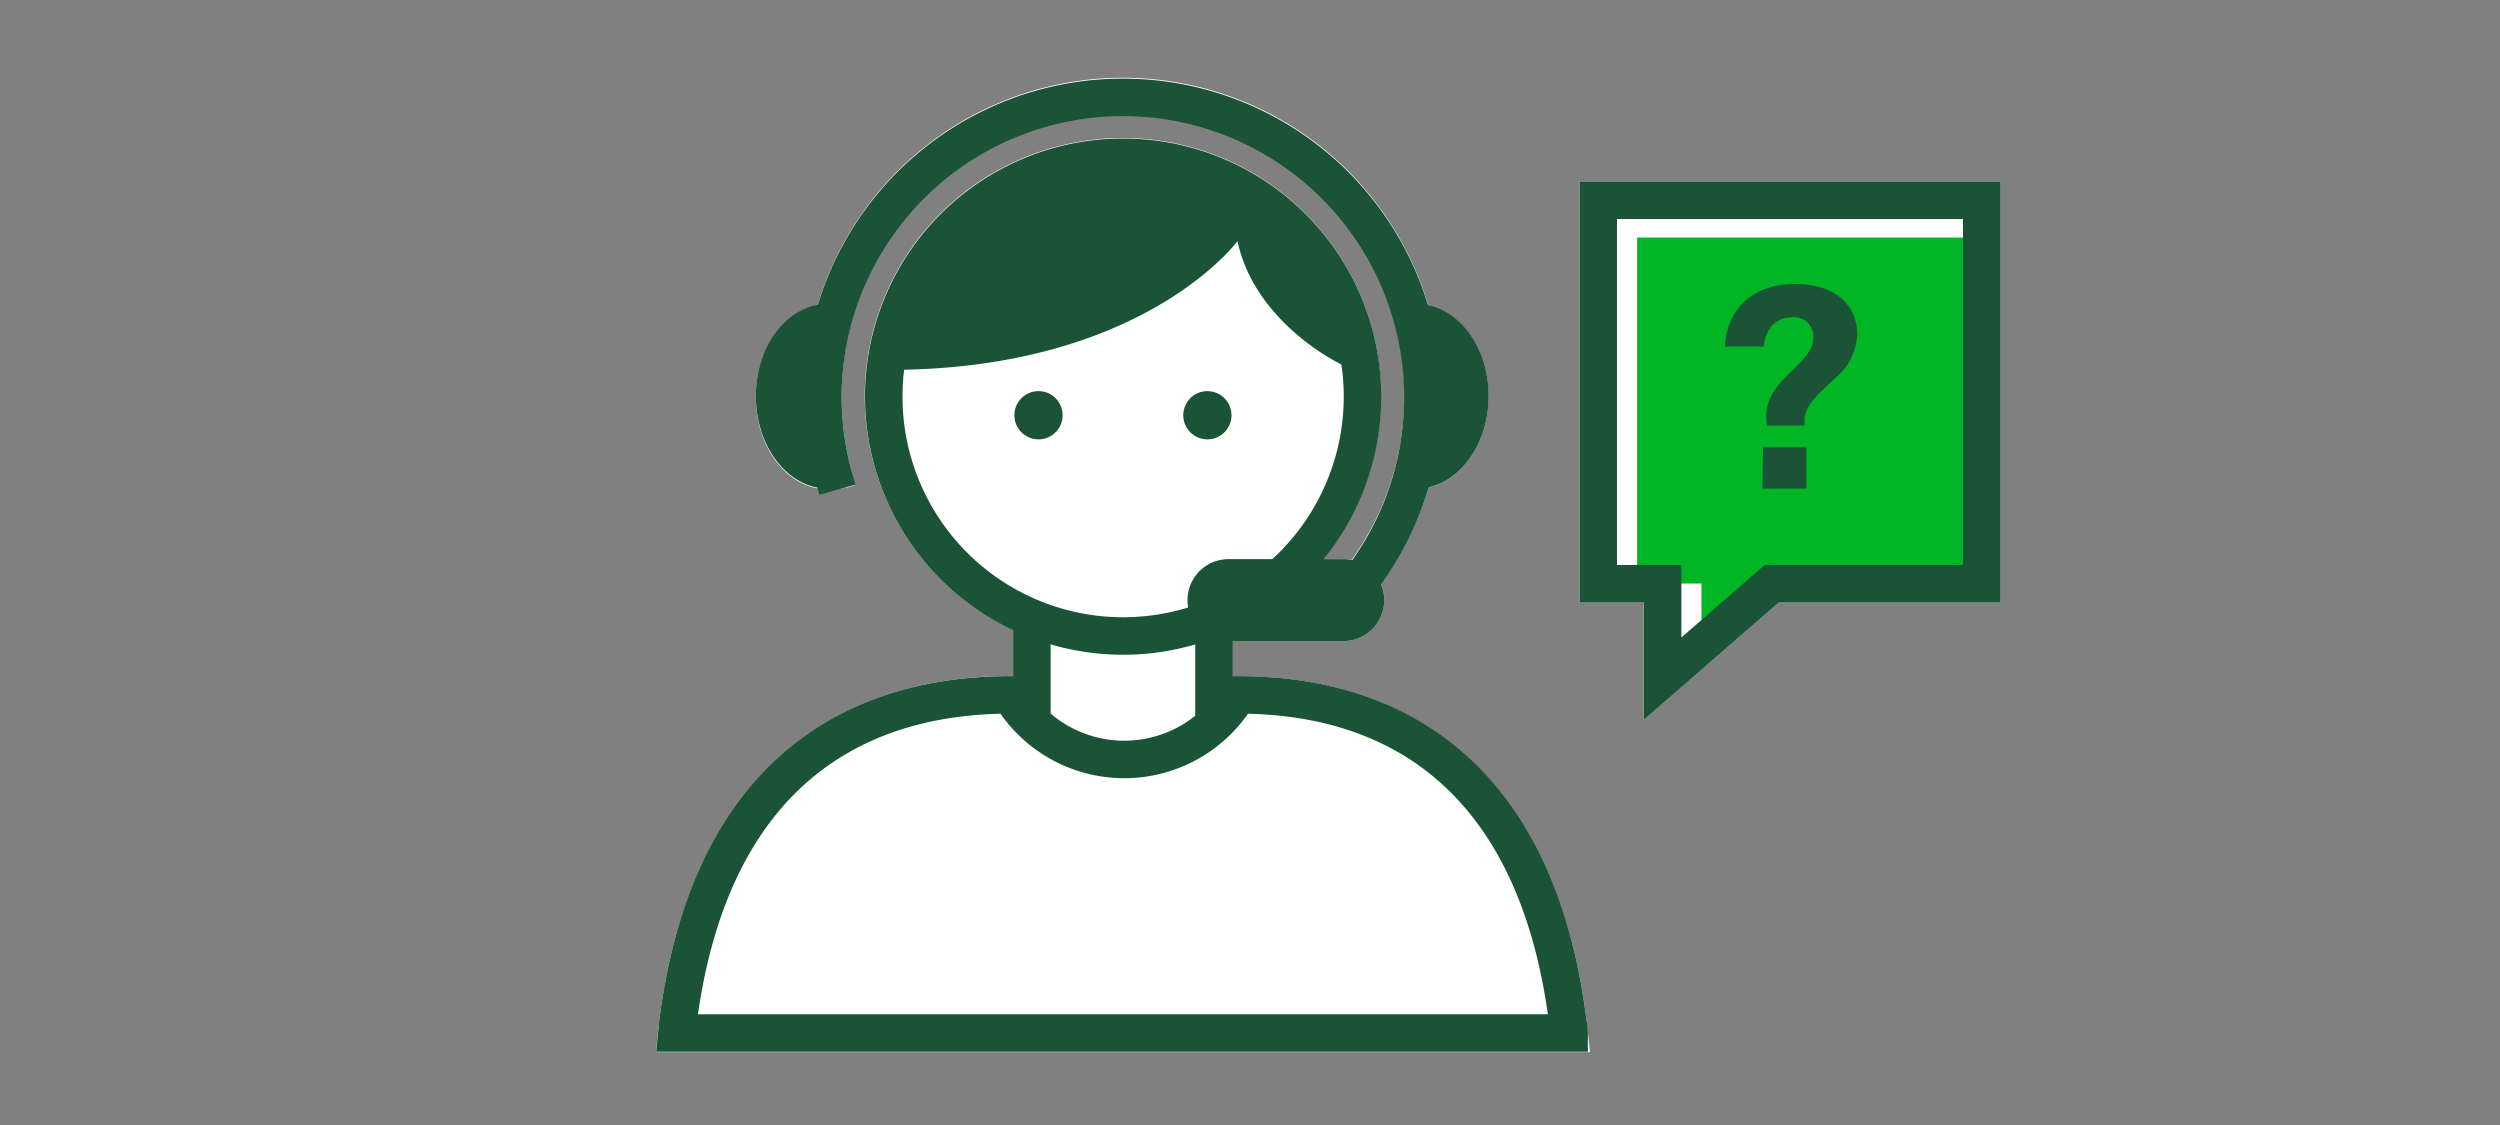
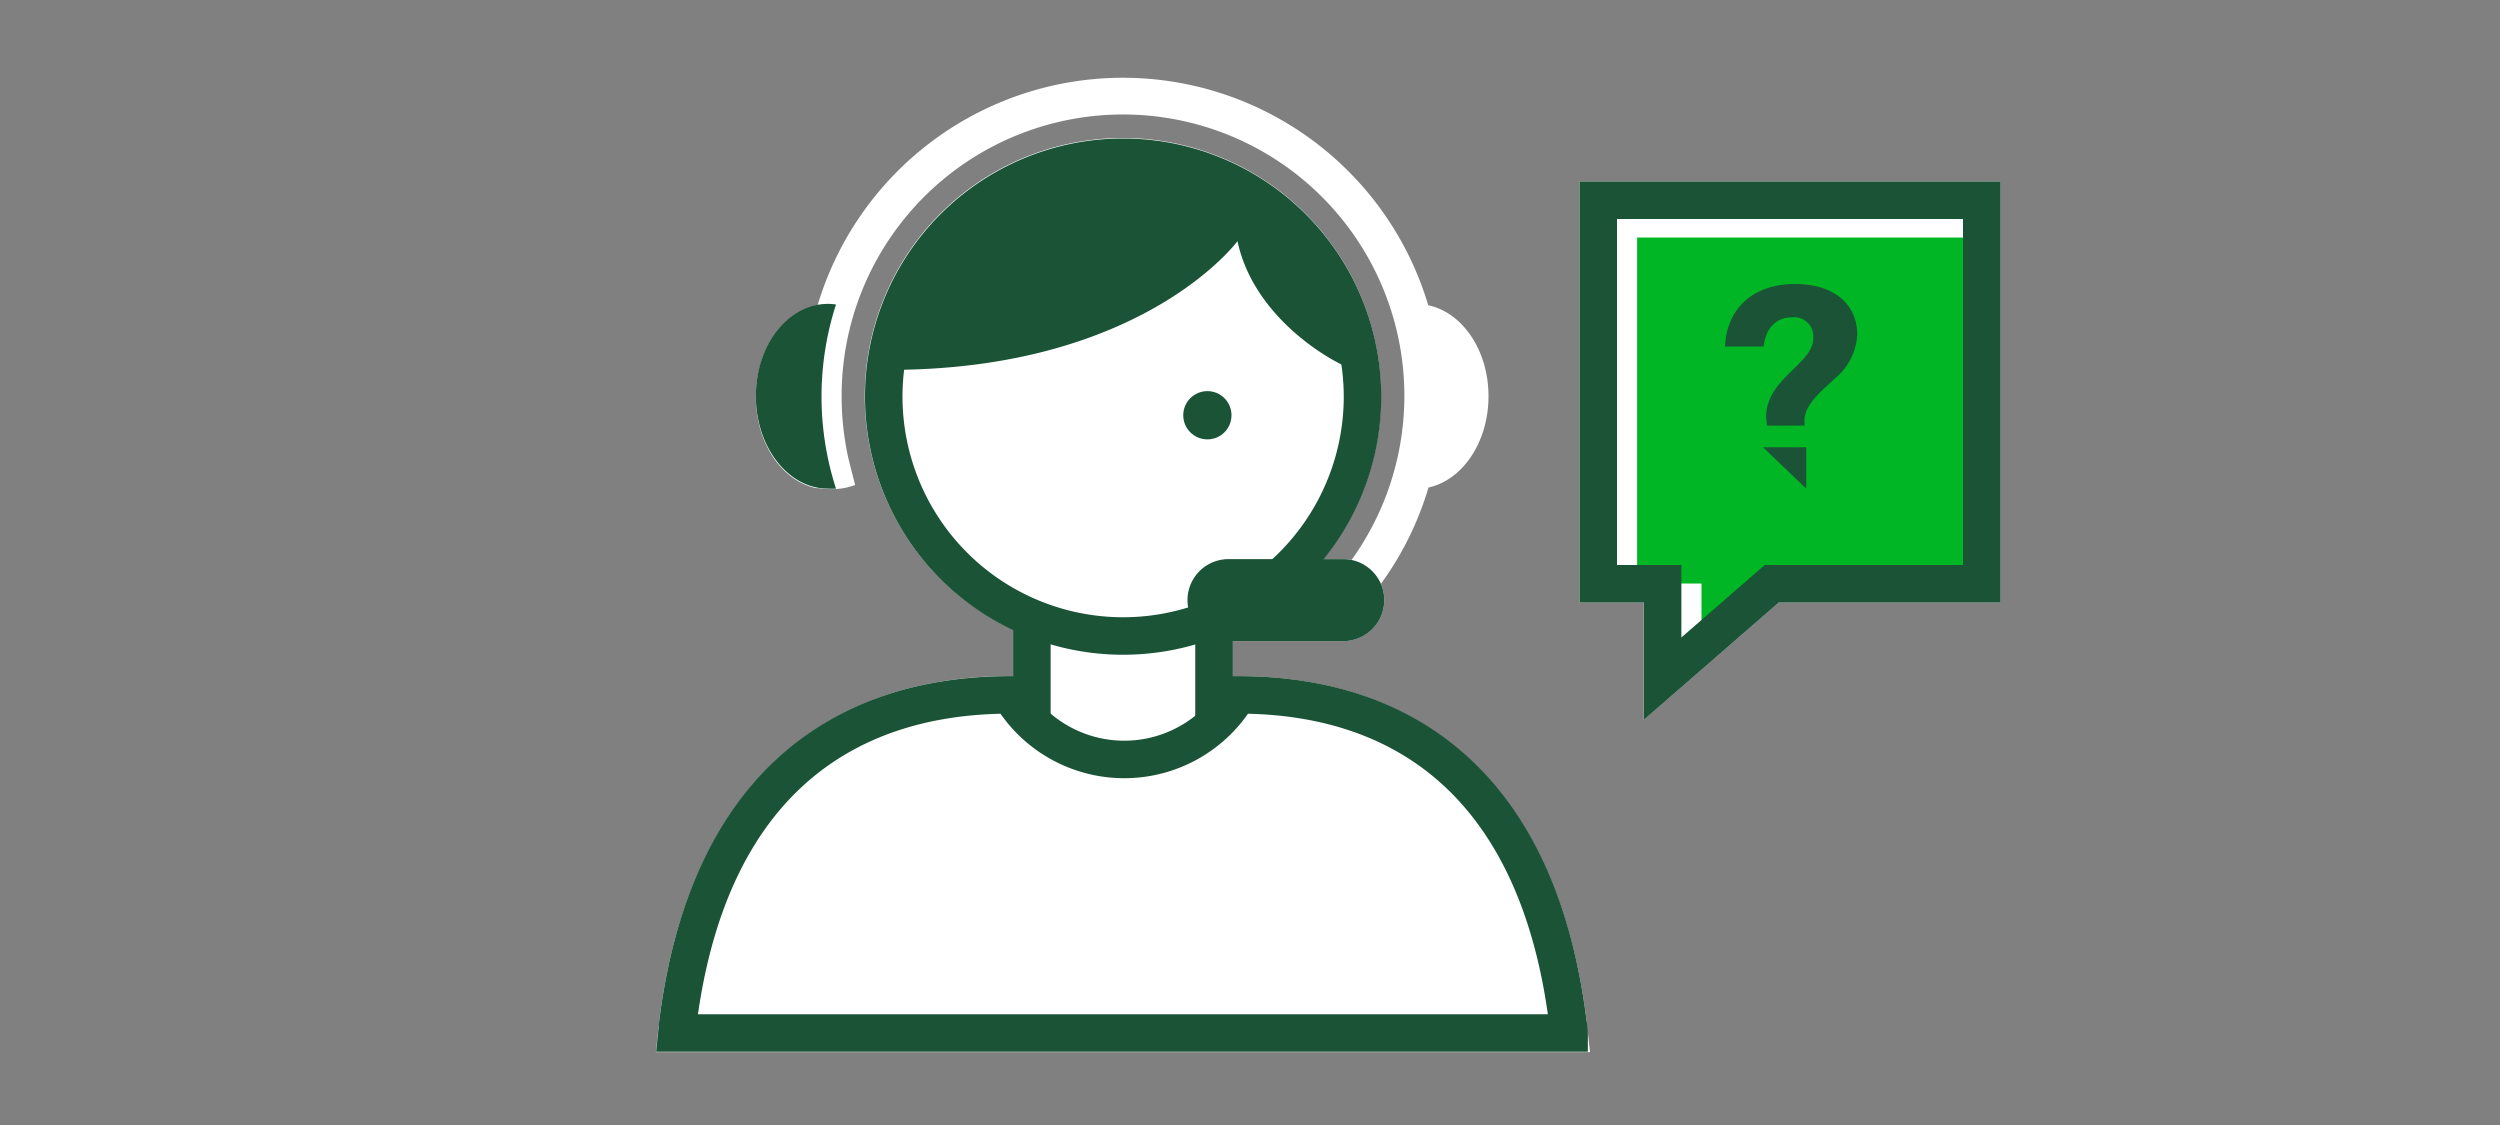
<svg xmlns="http://www.w3.org/2000/svg" viewBox="0 0 200 90">
  <rect x="0" y="0" width="200" height="90" fill="#808080" stroke="none" />
  <title>callAdvisor</title>
  <g id="FLT_ART_WORKS" data-name="FLT ART WORKS">
    <path d="M126.92,81.61C124.69,63.87,114.79,54.09,99,54.09h-.41v-2.8h8.84A3.29,3.29,0,0,0,110.74,48a3.24,3.24,0,0,0-.27-1.29A25.25,25.25,0,0,0,114.28,39c2.72-.59,4.8-3.63,4.8-7.3S117,25,114.26,24.42a25.49,25.49,0,0,0-48.85,0c-2.79.52-4.94,3.6-4.94,7.33s2.09,6.72,4.82,7.3h0l.19,0a4.77,4.77,0,0,0,.76.07h.07a5.11,5.11,0,0,0,2.1-.32c-.08-.33-.37-1.45-.37-1.45l-.18-.73a23,23,0,0,1-.53-4.9,22.51,22.51,0,1,1,40.8,13.07,3.71,3.71,0,0,0-.67-.07h-1.61a20.65,20.65,0,1,0-24.8,5.66v3.7h-.21C65,54.09,55,63.85,52.75,81.56c0,.2,0,.4-.07.61l-.21,2H127.2l-.22-2Z" style="fill:#fff" />
    <polygon points="126.35 14.52 126.35 48.2 131.5 48.2 131.5 57.58 142.29 48.2 160.03 48.2 160.03 14.52 126.35 14.52" style="fill:#fff" />
    <polygon points="130.97 46.68 136.12 46.68 136.12 52.48 142.78 46.68 158.65 46.68 158.65 19 130.97 19 130.97 46.68" style="fill:#00b624" />
    <rect x="82.55" y="45.58" width="14.57" height="20.21" style="fill:#fff" />
    <rect x="82.55" y="45.58" width="14.57" height="20.21" style="fill:none;stroke:#1a5336;stroke-miterlimit:10;stroke-width:3px" />
    <path d="M109,31.73A19.15,19.15,0,1,1,89.84,12.58,19.16,19.16,0,0,1,109,31.73Z" style="fill:#fff" />
    <path d="M109,31.73A19.15,19.15,0,1,1,89.84,12.58,19.16,19.16,0,0,1,109,31.73Z" style="fill:none;stroke:#1a5336;stroke-miterlimit:10;stroke-width:3px" />
-     <circle cx="83.08" cy="33.22" r="1.93" style="fill:#1a5336" />
    <circle cx="96.59" cy="33.22" r="1.93" style="fill:#1a5336" />
    <path d="M99,19.29s-7.57,10.3-27.86,10.3a18.76,18.76,0,0,1,37.45,0C108.59,30,100.5,26.4,99,19.29Z" style="fill:#1a5336" />
    <path d="M125.53,82.64c0-.28-.06-.57-.1-.84-2.25-18-12.17-26.21-26.4-26.21a10.58,10.58,0,0,1-18.18,0c-14.21,0-24.3,8.08-26.61,26.16l-.09.89Z" style="fill:#fff" />
    <path d="M125.53,82.64c0-.28-.06-.57-.1-.84-2.25-18-12.17-26.21-26.4-26.21a10.58,10.58,0,0,1-18.18,0c-14.21,0-24.3,8.08-26.61,26.16l-.09.89Z" style="fill:none;stroke:#1a5336;stroke-linecap:square;stroke-miterlimit:10;stroke-width:3px" />
-     <path d="M66.59,37.73c-.07-.25-.13-.52-.19-.78a24.27,24.27,0,0,1-.57-5.22,24,24,0,1,1,41,17" style="fill:none;stroke:#1a5336;stroke-linecap:square;stroke-miterlimit:10;stroke-width:3px" />
-     <path d="M113.32,24.31a4.48,4.48,0,0,0-.64.05,24,24,0,0,1,0,14.73,4.48,4.48,0,0,0,.64,0c3.18,0,5.77-3.32,5.77-7.41S116.5,24.31,113.32,24.31Z" style="fill:#1a5336" />
    <path d="M66.24,24.31a4.48,4.48,0,0,1,.64.05,24,24,0,0,0,0,14.73,4.48,4.48,0,0,1-.64,0c-3.18,0-5.77-3.32-5.77-7.41S63.06,24.31,66.24,24.31Z" style="fill:#1a5336" />
    <path d="M107.46,51.29H98.28a3.28,3.28,0,0,1,0-6.56h9.18a3.28,3.28,0,0,1,0,6.56Z" style="fill:#1a5336" />
    <polygon points="127.86 16.02 127.86 46.7 133.01 46.7 133.01 54.29 141.74 46.7 158.54 46.7 158.54 16.02 127.86 16.02" style="fill:none;stroke:#1a5336;stroke-linecap:square;stroke-miterlimit:10;stroke-width:3px" />
-     <path d="M141.29,33.38c0-1.76,1.18-2.86,2.24-3.9.81-.79,1.53-1.51,1.53-2.42a1.53,1.53,0,0,0-1.74-1.67c-1.24,0-2.07.88-2.23,2.33H138c.14-3.14,2.37-5,5.58-5s5,1.67,5,4.06a4.89,4.89,0,0,1-1.85,3.55c-1.06,1-2.24,1.94-2.37,3.16v.56h-3Zm-.25,2.4h3.46v3.31H141Z" style="fill:#1a5336" />
+     <path d="M141.29,33.38c0-1.76,1.18-2.86,2.24-3.9.81-.79,1.53-1.51,1.53-2.42a1.53,1.53,0,0,0-1.74-1.67c-1.24,0-2.07.88-2.23,2.33H138c.14-3.14,2.37-5,5.58-5s5,1.67,5,4.06a4.89,4.89,0,0,1-1.85,3.55c-1.06,1-2.24,1.94-2.37,3.16v.56h-3Zm-.25,2.4h3.46v3.31Z" style="fill:#1a5336" />
  </g>
</svg>